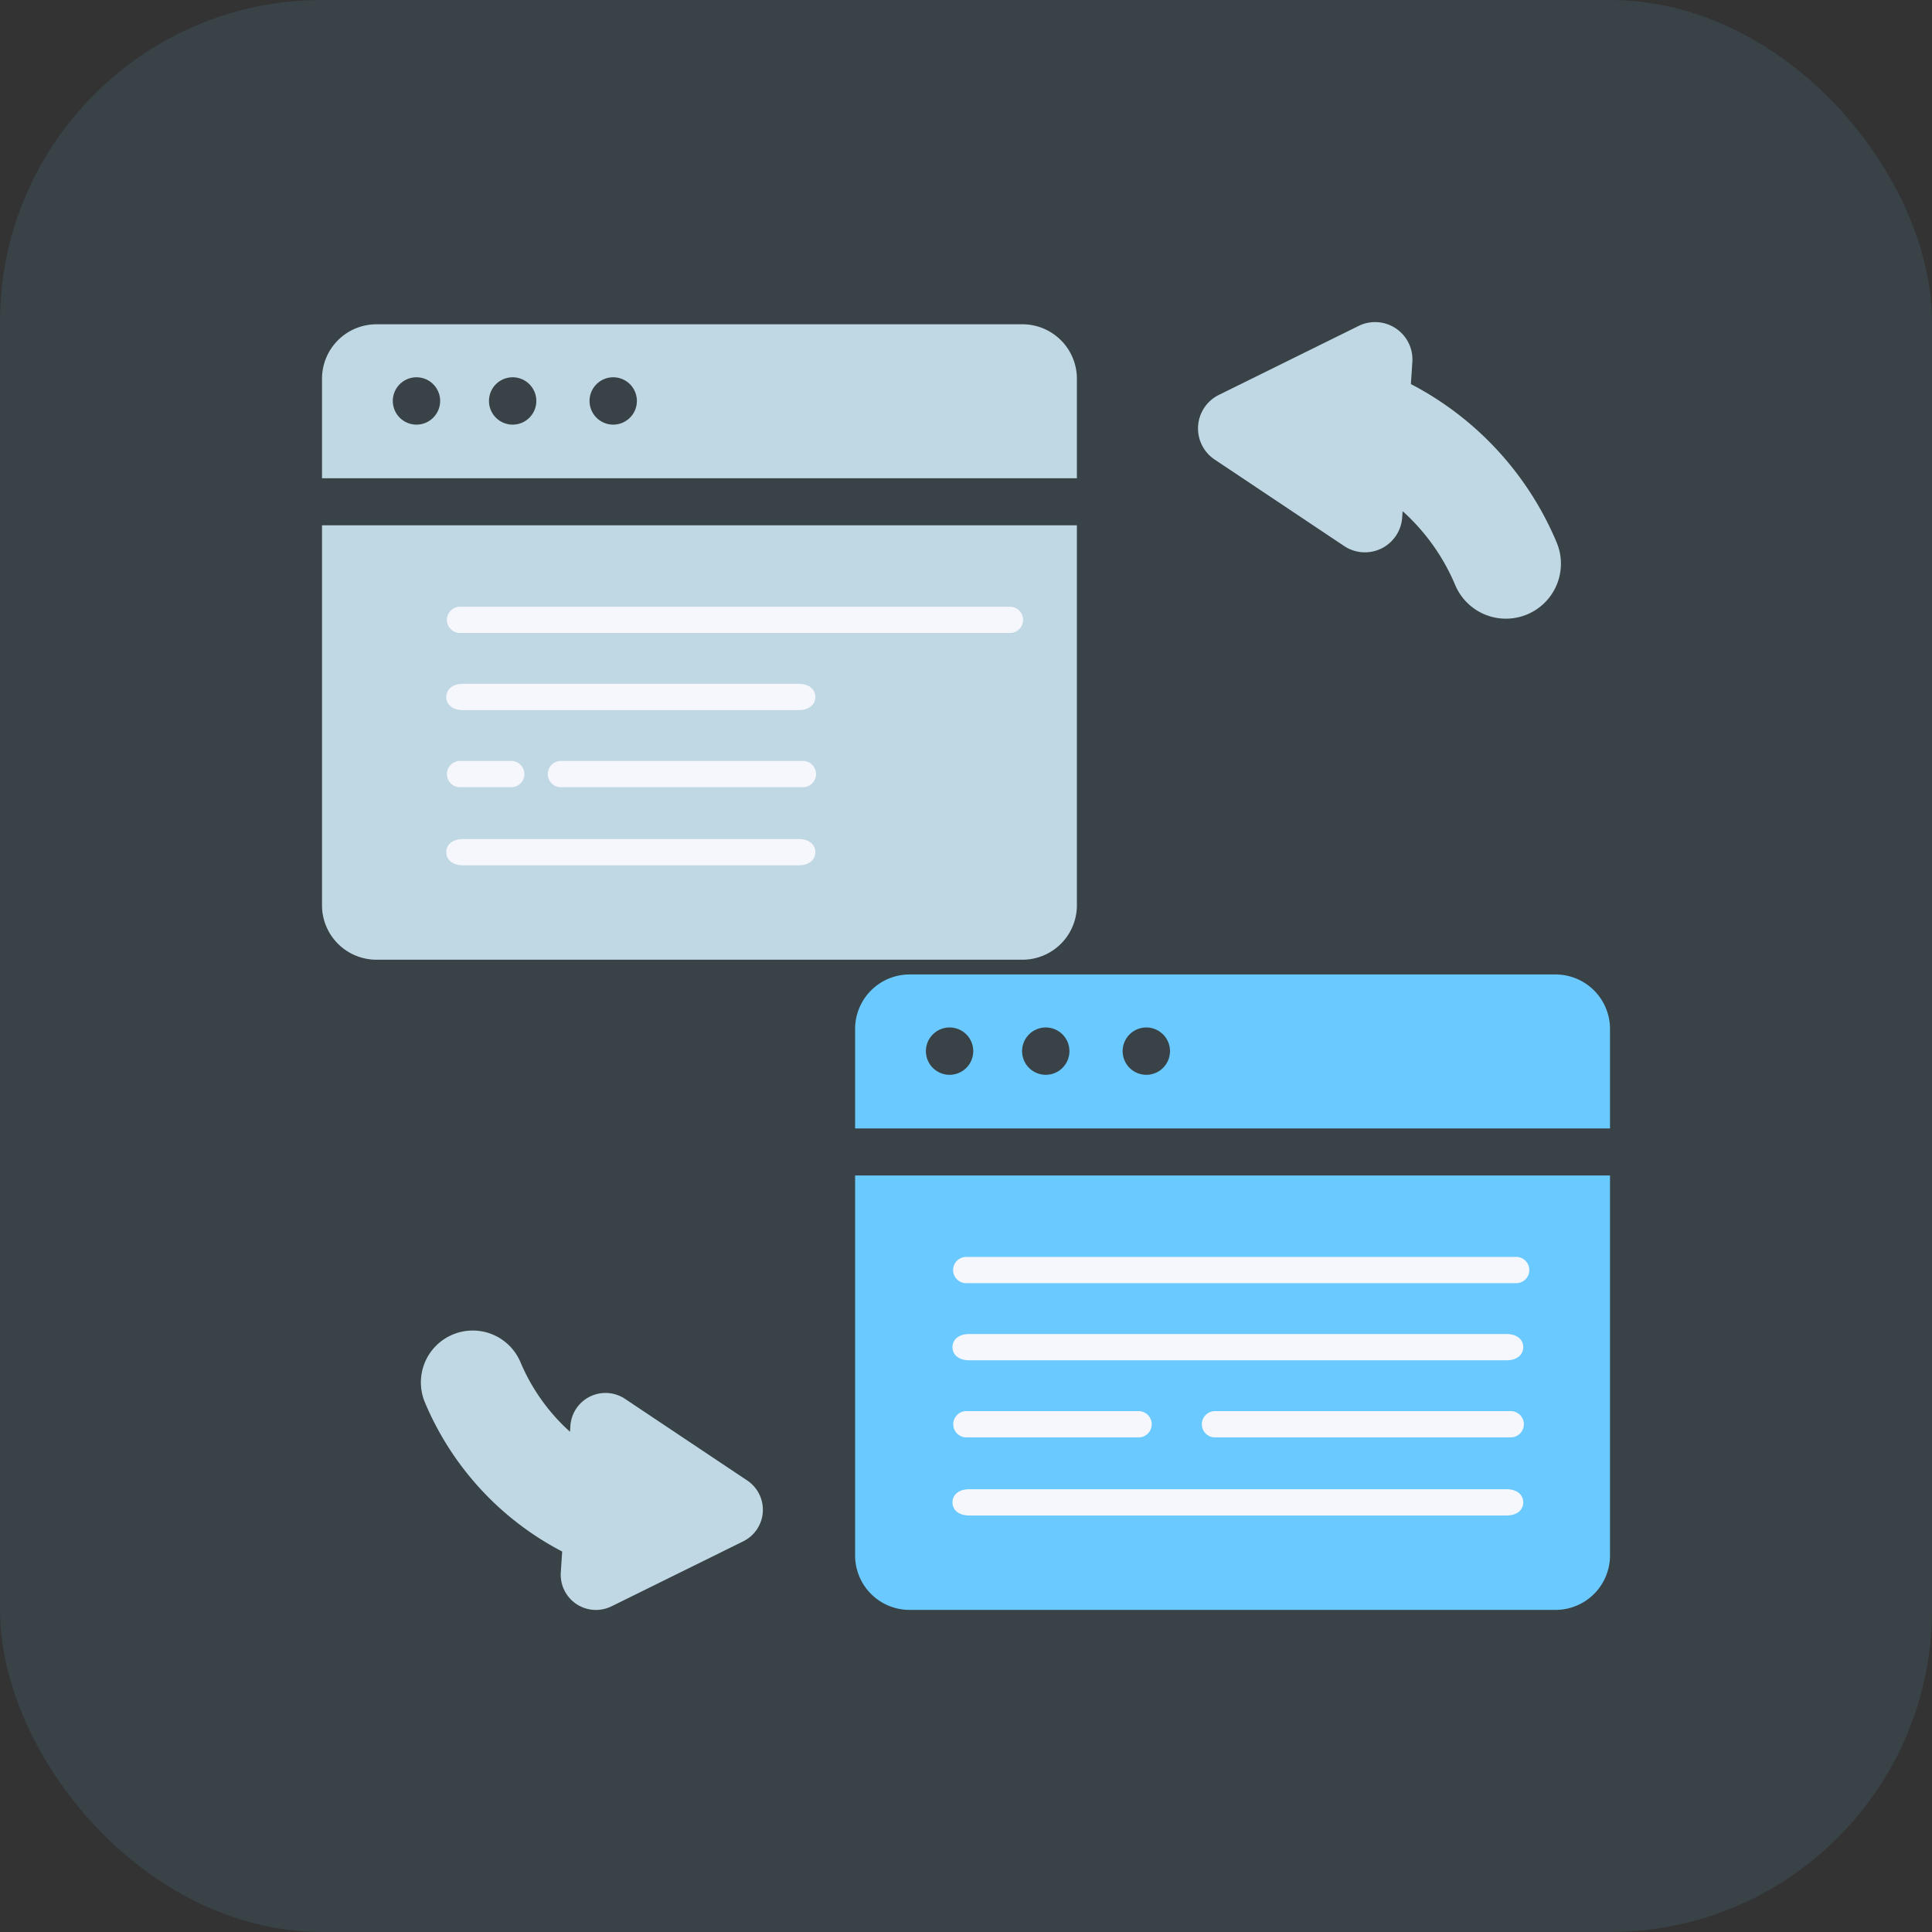
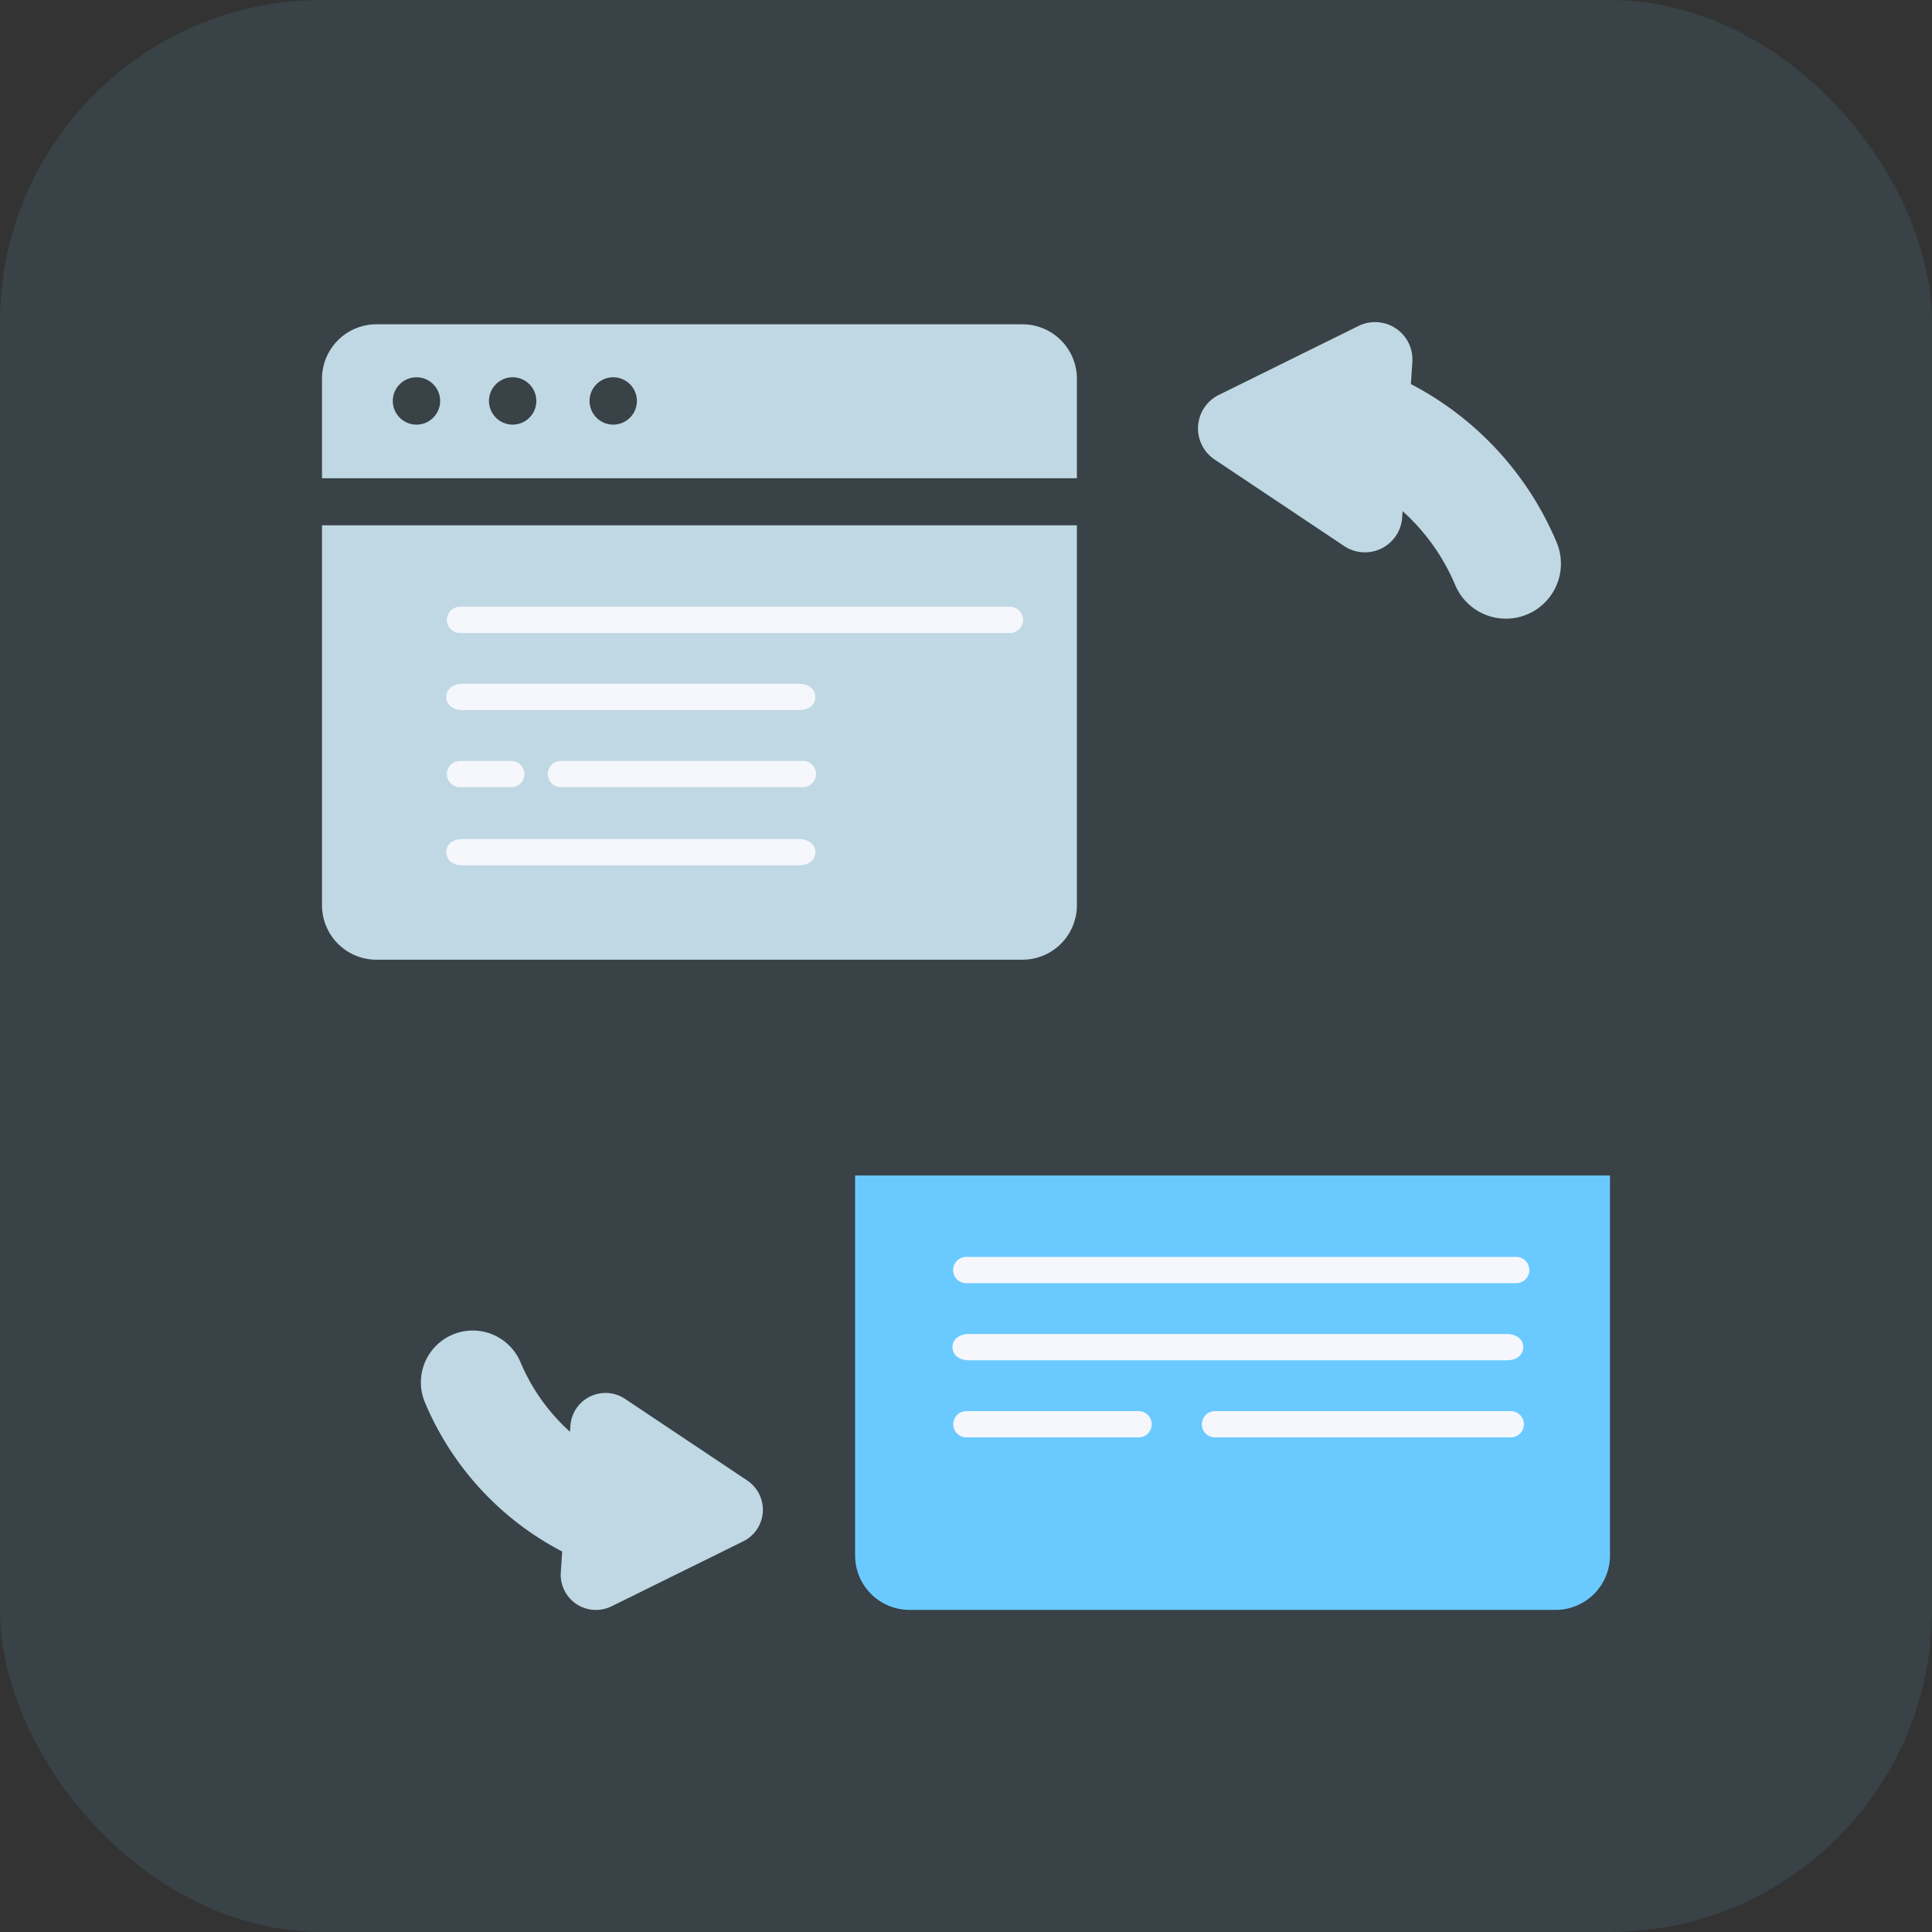
<svg xmlns="http://www.w3.org/2000/svg" width="60" height="60" viewBox="0 0 60 60">
  <rect x="0" y="0" width="60" height="60" fill="#333333" stroke="none" />
  <g id="Group_14937" data-name="Group 14937" transform="translate(-2037.5 -3115)">
    <rect id="Rectangle_3903" data-name="Rectangle 3903" width="60" height="60" rx="10" transform="translate(2037.5 3115)" fill="#6acaff" opacity="0.1" />
    <g id="Group_14833" data-name="Group 14833" transform="translate(-5112.53 -1163.134)">
      <g id="Group_14086" data-name="Group 14086" transform="translate(7163.103 4319.456)">
        <path id="Path_6650" data-name="Path 6650" d="M8.708,366.566l4.089-2.018a1.093,1.093,0,0,0,.123-1.889l-3.792-2.533a1.093,1.093,0,0,0-1.7.837l-.012.183a6.076,6.076,0,0,1-1.538-2.161,1.609,1.609,0,0,0-2.109-.856,1.591,1.591,0,0,0-.275.149,1.609,1.609,0,0,0-.582,1.96,9.259,9.259,0,0,0,4.261,4.627l-.043.65a1.093,1.093,0,0,0,1.575,1.051Z" transform="translate(-2.787 -358.003)" fill="#c0d8e3" />
      </g>
      <g id="Group_14088" data-name="Group 14088" transform="translate(7187.235 4288.134)">
        <path id="Path_6656" data-name="Path 6656" d="M326.633.122l-4.342,2.143a1.161,1.161,0,0,0-.131,2.005l4.026,2.689a1.16,1.16,0,0,0,1.8-.889L328,5.875a6.451,6.451,0,0,1,1.633,2.295,1.709,1.709,0,0,0,2.239.909,1.69,1.69,0,0,0,.292-.158,1.708,1.708,0,0,0,.617-2.081,9.83,9.83,0,0,0-4.524-4.912l.045-.69A1.16,1.16,0,0,0,326.633.122Z" transform="translate(-321.645 0)" fill="#c0d8e3" />
      </g>
      <g id="Group_14153" data-name="Group 14153" transform="translate(7160.03 4288.205)">
        <g id="browser_1_" data-name="browser (1)" transform="translate(0)">
          <path id="Path_6711" data-name="Path 6711" d="M21.752,40.484H1.692A1.692,1.692,0,0,0,0,42.176v3.09H23.444v-3.09A1.692,1.692,0,0,0,21.752,40.484ZM2.934,43.6a.735.735,0,1,1,.735-.735A.735.735,0,0,1,2.934,43.6Zm2.987,0a.735.735,0,1,1,.735-.735A.735.735,0,0,1,5.922,43.6Zm3.123,0a.735.735,0,1,1,.735-.735A.735.735,0,0,1,9.044,43.6Z" transform="translate(0 -40.484)" fill="#c0d8e3" />
          <path id="Path_6712" data-name="Path 6712" d="M0,176.808v11.8A1.692,1.692,0,0,0,1.692,190.3h20.06a1.692,1.692,0,0,0,1.692-1.692v-11.8Z" transform="translate(0 -170.566)" fill="#c0d8e3" />
        </g>
        <path id="Path_6659" data-name="Path 6659" d="M217.317,152h10.429c.31,0,.517.163.517.408s-.207.408-.517.408H217.317c-.31,0-.517-.163-.517-.408S217.007,152,217.317,152Z" transform="translate(-212.941 -136.014)" fill="#f5f7fd" />
        <path id="Path_6660" data-name="Path 6660" d="M211.208,216h7.474a.408.408,0,1,1,0,.815h-7.474a.408.408,0,1,1,0-.815Z" transform="translate(-203.768 -202.439)" fill="#f5f7fd" />
        <path id="Path_6661" data-name="Path 6661" d="M281.208,216h1.63a.408.408,0,0,1,0,.815h-1.63a.408.408,0,0,1,0-.815Z" transform="translate(-276.941 -202.439)" fill="#f5f7fd" />
        <path id="Path_6666" data-name="Path 6666" d="M281.208,280h17.078a.408.408,0,1,1,0,.815H281.208a.408.408,0,0,1,0-.815Z" transform="translate(-276.941 -271.228)" fill="#f5f7fd" />
        <path id="Path_6668" data-name="Path 6668" d="M217.317,248h10.429c.31,0,.517.163.517.408s-.207.408-.517.408H217.317c-.31,0-.517-.163-.517-.408S217.007,248,217.317,248Z" transform="translate(-212.941 -236.834)" fill="#f5f7fd" />
      </g>
      <g id="Group_14154" data-name="Group 14154" transform="translate(7176.586 4308.397)">
        <g id="browser_1_2" data-name="browser (1)" transform="translate(0)">
-           <path id="Path_6711-2" data-name="Path 6711" d="M21.752,40.484H1.692A1.692,1.692,0,0,0,0,42.176v3.09H23.444v-3.09A1.692,1.692,0,0,0,21.752,40.484ZM2.934,43.6a.735.735,0,1,1,.735-.735A.735.735,0,0,1,2.934,43.6Zm2.987,0a.735.735,0,1,1,.735-.735A.735.735,0,0,1,5.922,43.6Zm3.123,0a.735.735,0,1,1,.735-.735A.735.735,0,0,1,9.044,43.6Z" transform="translate(0 -40.484)" fill="#6acaff" />
          <path id="Path_6712-2" data-name="Path 6712" d="M0,176.808v11.8A1.692,1.692,0,0,0,1.692,190.3h20.06a1.692,1.692,0,0,0,1.692-1.692v-11.8Z" transform="translate(0 -170.566)" fill="#6acaff" />
        </g>
-         <path id="Path_6659-2" data-name="Path 6659" d="M217.317,152h16.692c.31,0,.517.163.517.408s-.207.408-.517.408H217.317c-.31,0-.517-.163-.517-.408S217.007,152,217.317,152Z" transform="translate(-213.776 -136.014)" fill="#f5f7fd" />
        <path id="Path_6660-2" data-name="Path 6660" d="M222.208,216h9.144a.408.408,0,1,1,0,.815h-9.144a.408.408,0,1,1,0-.815Z" transform="translate(-211.011 -202.439)" fill="#f5f7fd" />
        <path id="Path_6661-2" data-name="Path 6661" d="M281.208,216H286.6a.408.408,0,0,1,0,.815h-5.388a.408.408,0,0,1,0-.815Z" transform="translate(-277.776 -202.439)" fill="#f5f7fd" />
        <path id="Path_6666-2" data-name="Path 6666" d="M281.208,280h17.078a.408.408,0,1,1,0,.815H281.208a.408.408,0,0,1,0-.815Z" transform="translate(-277.776 -271.228)" fill="#f5f7fd" />
        <path id="Path_6668-2" data-name="Path 6668" d="M217.317,248h16.692c.31,0,.517.163.517.408s-.207.408-.517.408H217.317c-.31,0-.517-.163-.517-.408S217.007,248,217.317,248Z" transform="translate(-213.776 -236.834)" fill="#f5f7fd" />
      </g>
    </g>
  </g>
</svg>